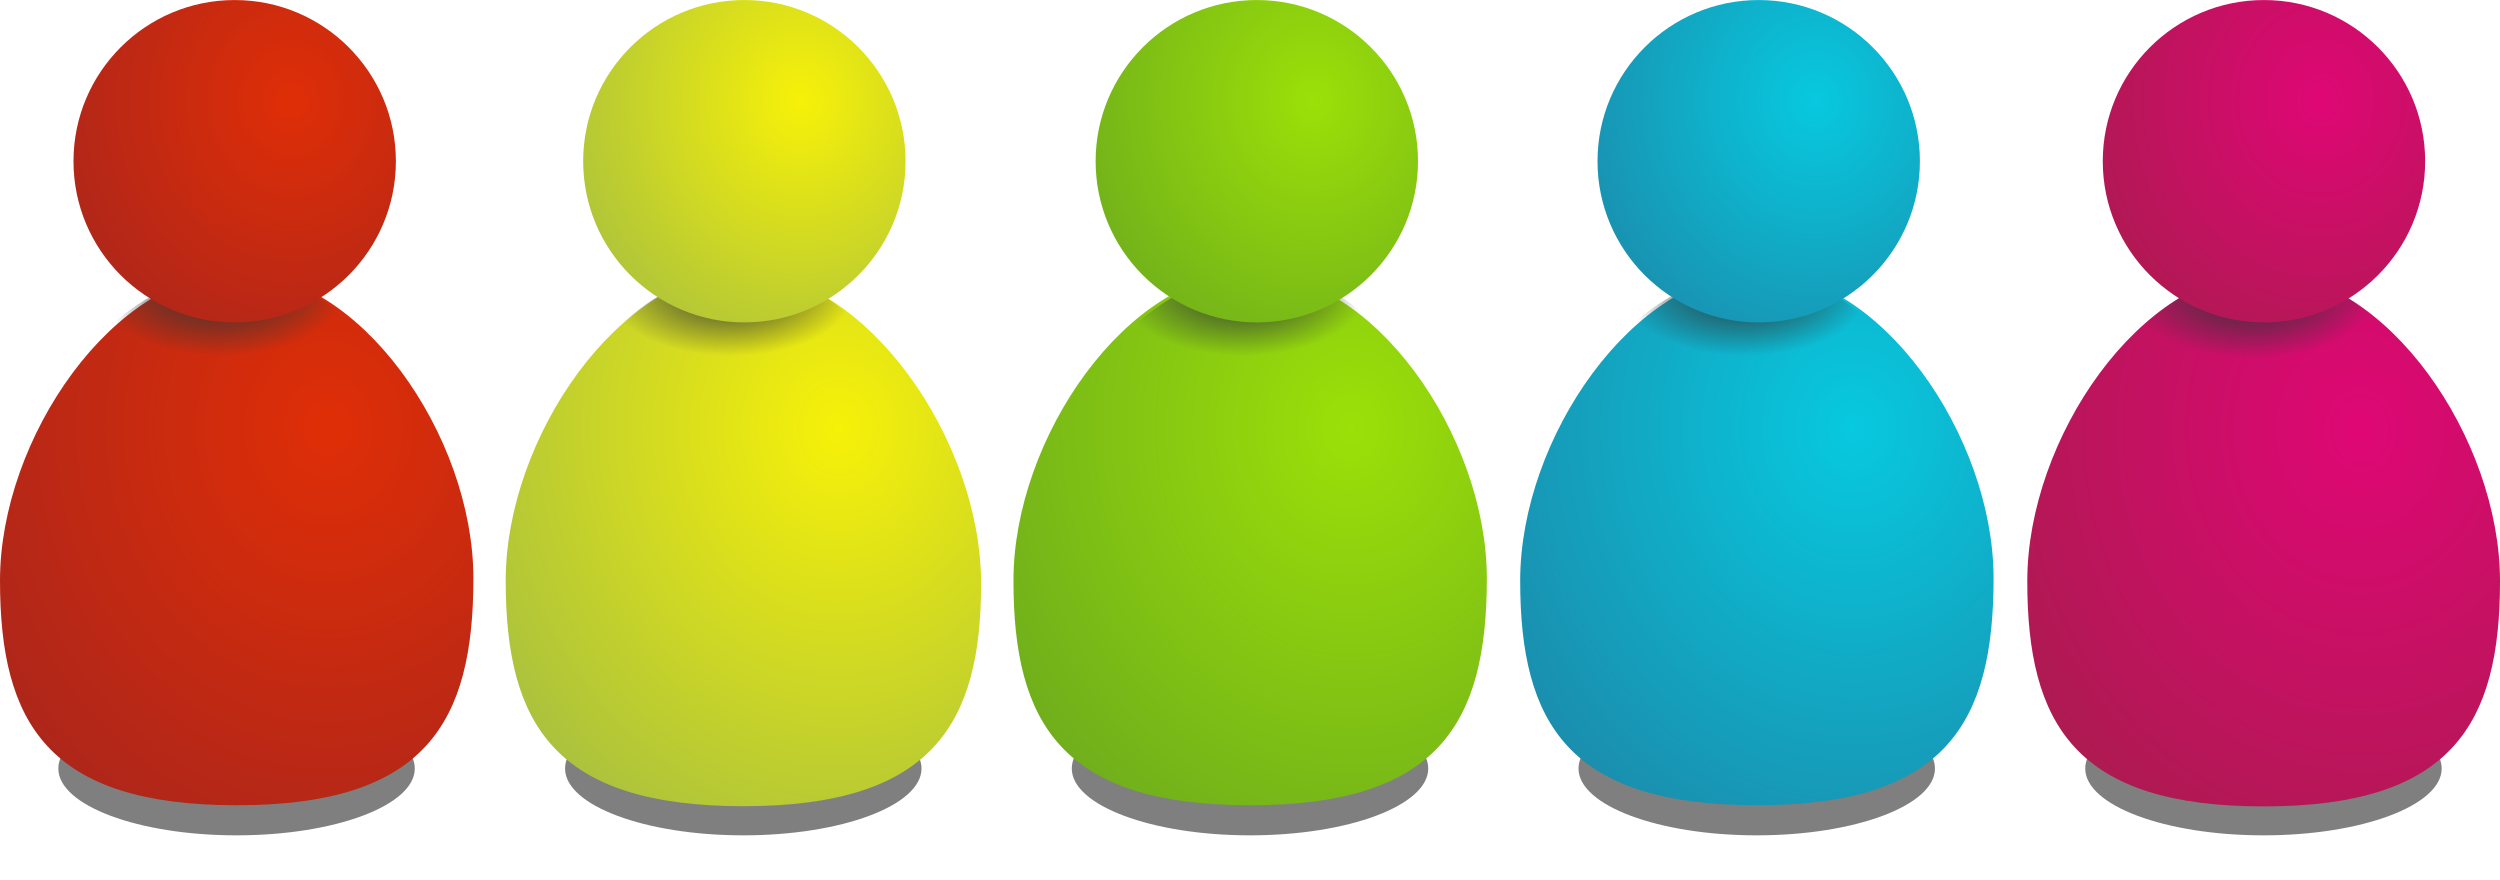
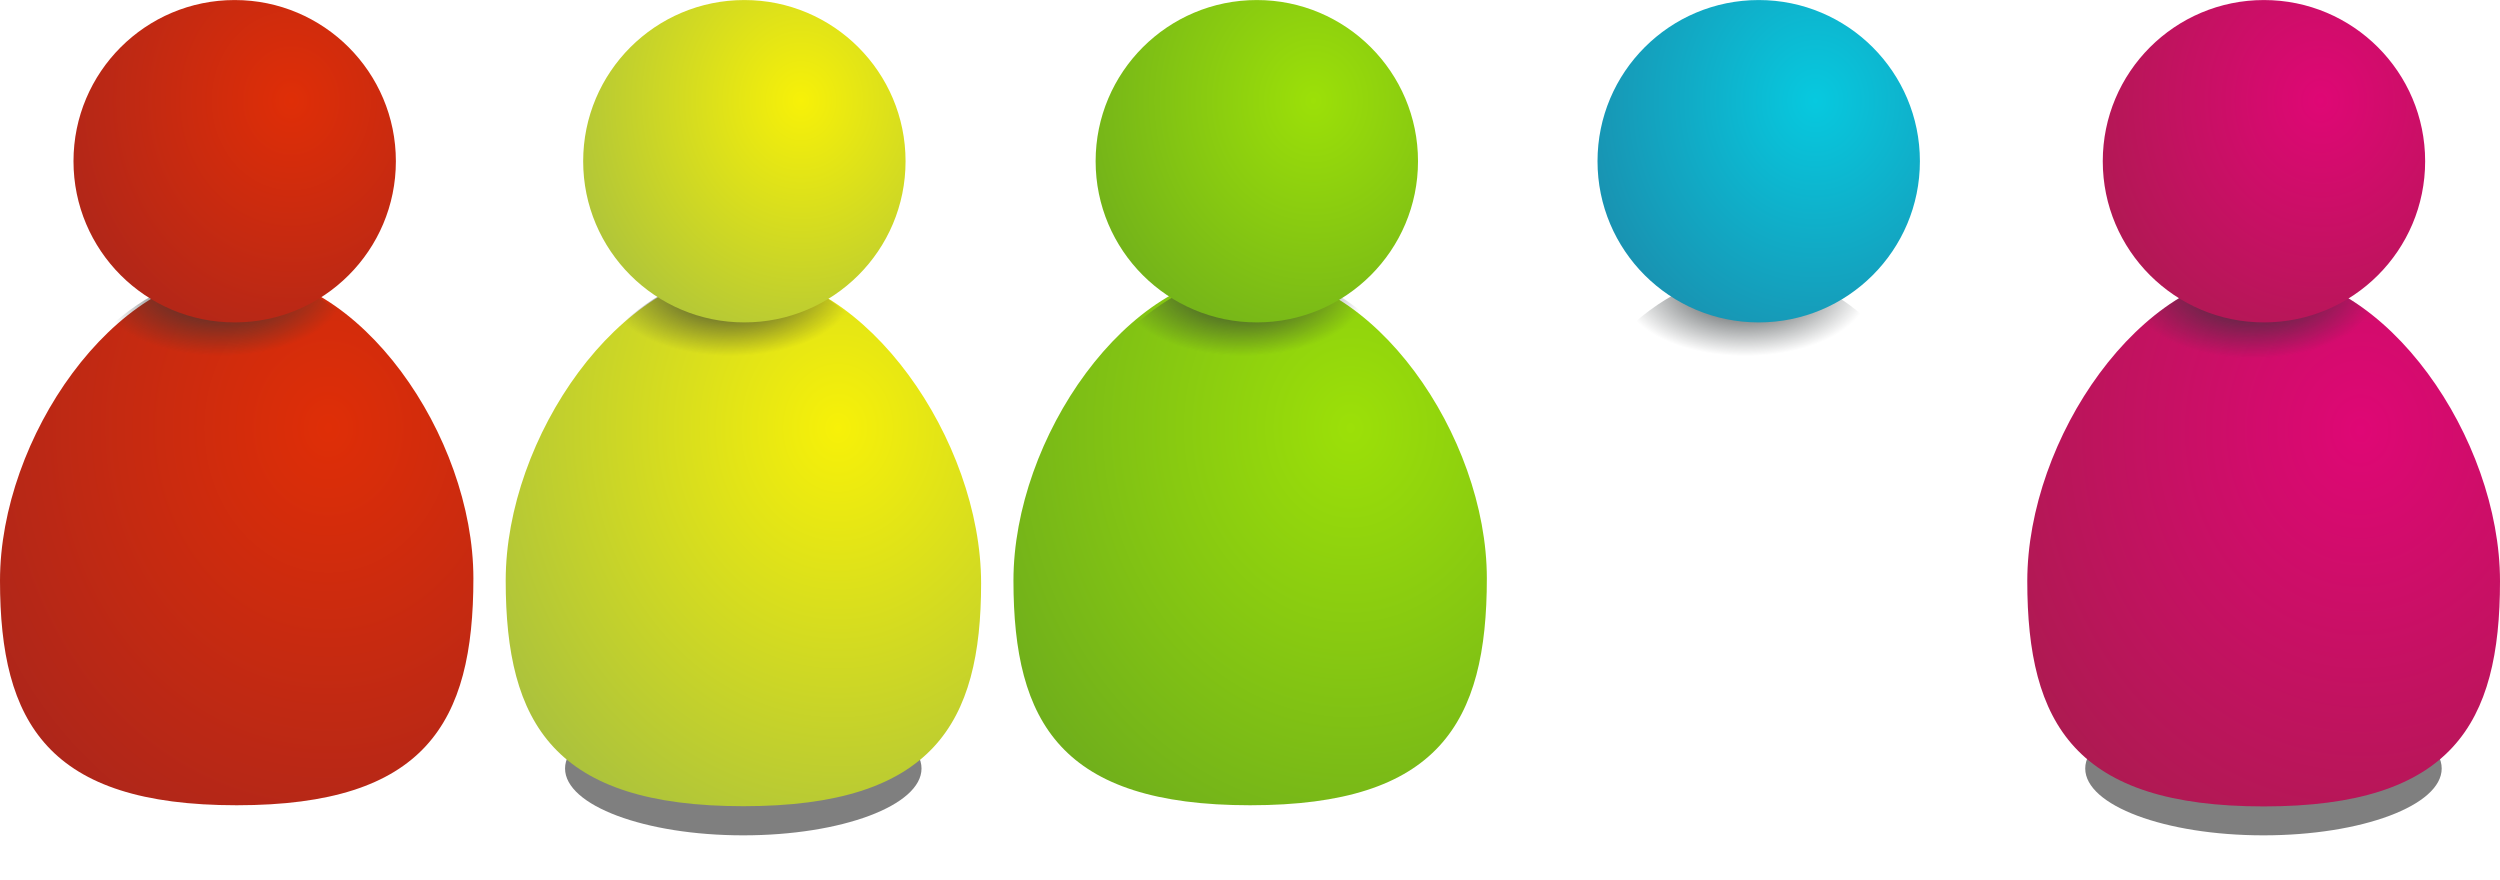
<svg xmlns="http://www.w3.org/2000/svg" xmlns:ns1="http://sodipodi.sourceforge.net/DTD/sodipodi-0.dtd" xmlns:ns2="http://www.inkscape.org/namespaces/inkscape" xmlns:xlink="http://www.w3.org/1999/xlink" id="svg2" ns1:docname="users_pawns.svg" viewBox="0 0 253.49 89.23" version="1.1" ns2:version="0.48.2 r9819">
  <title id="title3044">Users pawns</title>
  <defs id="defs4">
    <filter id="filter3927" color-interpolation-filters="sRGB" width="1.248" y="-0.33" x="-.124" height="1.66" ns2:collect="always">
      <feGaussianBlur id="feGaussianBlur3929" stdDeviation="2.475" ns2:collect="always" />
    </filter>
    <linearGradient id="linearGradient4241">
      <stop id="stop20934" style="stop-color:#f7f108" offset="0" />
      <stop id="stop20936" style="stop-color:#98b64a" offset="1" />
    </linearGradient>
    <linearGradient id="linearGradient4242">
      <stop id="stop15192" style="stop-color:#df2e07" offset="0" />
      <stop id="stop15194" style="stop-color:#a1241f" offset="1" />
    </linearGradient>
    <linearGradient id="linearGradient4243">
      <stop id="stop13705" style="stop-color:#df0775" offset="0" />
      <stop id="stop13707" style="stop-color:#a11f48" offset="1" />
    </linearGradient>
    <linearGradient id="linearGradient4244">
      <stop id="stop5886" style="stop-color:#07c9df" offset="0" />
      <stop id="stop5888" style="stop-color:#1f7fa1" offset="1" />
    </linearGradient>
    <linearGradient id="linearGradient4240">
      <stop id="stop4242" style="stop-color:#9ce008" offset="0" />
      <stop id="stop4244" style="stop-color:#65a320" offset="1" />
    </linearGradient>
    <linearGradient id="linearGradient4338">
      <stop id="stop4340" style="stop-color:#2e3436" offset="0" />
      <stop id="stop4342" style="stop-color:#2e3436;stop-opacity:0" offset="1" />
    </linearGradient>
    <radialGradient id="radialGradient5665" xlink:href="#linearGradient4242" gradientUnits="userSpaceOnUse" cy="30.918" cx="-119.59" gradientTransform="matrix(1.973 3.8889e-8 -4.3805e-8 2.222 122.6 -45.229)" r="36" ns2:collect="always" />
    <radialGradient id="radialGradient5669" xlink:href="#linearGradient4338" gradientUnits="userSpaceOnUse" cy="55.827" cx="-160.19" gradientTransform="matrix(.515 0 0 .273 336.31 454.15)" r="24.25" ns2:collect="always" />
    <radialGradient id="radialGradient5672" xlink:href="#linearGradient4242" gradientUnits="userSpaceOnUse" cy="953.13" cx="-122.32" gradientTransform="matrix(1.015 0 0 1.185 388.85 -646.15)" r="49.5" ns2:collect="always" />
    <radialGradient id="radialGradient5678" xlink:href="#linearGradient4241" gradientUnits="userSpaceOnUse" cy="30.918" cx="-119.59" gradientTransform="matrix(1.973 3.8889e-8 -4.3805e-8 2.222 122.6 -45.229)" r="36" ns2:collect="always" />
    <radialGradient id="radialGradient5682" xlink:href="#linearGradient4338" gradientUnits="userSpaceOnUse" cy="55.827" cx="-160.19" gradientTransform="matrix(.515 0 0 .273 387.99 454.15)" r="24.25" ns2:collect="always" />
    <radialGradient id="radialGradient5685" xlink:href="#linearGradient4241" gradientUnits="userSpaceOnUse" cy="953.13" cx="-122.32" gradientTransform="matrix(1.015 0 0 1.185 440.53 -646.15)" r="49.5" ns2:collect="always" />
    <radialGradient id="radialGradient5691" xlink:href="#linearGradient4240" gradientUnits="userSpaceOnUse" cy="30.918" cx="-119.59" gradientTransform="matrix(1.973 3.8889e-8 -4.3805e-8 2.222 122.6 -45.229)" r="36" ns2:collect="always" />
    <radialGradient id="radialGradient5695" xlink:href="#linearGradient4338" gradientUnits="userSpaceOnUse" cy="55.827" cx="-160.19" gradientTransform="matrix(.515 0 0 .273 439.96 454.15)" r="24.25" ns2:collect="always" />
    <radialGradient id="radialGradient5698" xlink:href="#linearGradient4240" gradientUnits="userSpaceOnUse" cy="953.13" cx="-122.32" gradientTransform="matrix(1.015 0 0 1.185 492.5 -646.15)" r="49.5" ns2:collect="always" />
    <radialGradient id="radialGradient5704" xlink:href="#linearGradient4244" gradientUnits="userSpaceOnUse" cy="30.918" cx="-119.59" gradientTransform="matrix(1.973 3.8889e-8 -4.3805e-8 2.222 122.6 -45.229)" r="36" ns2:collect="always" />
    <radialGradient id="radialGradient5708" xlink:href="#linearGradient4338" gradientUnits="userSpaceOnUse" cy="55.827" cx="-160.19" gradientTransform="matrix(.515 0 0 .273 490.85 454.15)" r="24.25" ns2:collect="always" />
    <radialGradient id="radialGradient5711" xlink:href="#linearGradient4244" gradientUnits="userSpaceOnUse" cy="953.13" cx="-122.32" gradientTransform="matrix(1.015 0 0 1.185 543.39 -646.15)" r="49.5" ns2:collect="always" />
    <radialGradient id="radialGradient5717" xlink:href="#linearGradient4243" gradientUnits="userSpaceOnUse" cy="30.918" cx="-119.59" gradientTransform="matrix(1.973 3.8889e-8 -4.3805e-8 2.222 122.6 -45.229)" r="36" ns2:collect="always" />
    <radialGradient id="radialGradient5721" xlink:href="#linearGradient4338" gradientUnits="userSpaceOnUse" cy="55.827" cx="-160.19" gradientTransform="matrix(.515 0 0 .273 542.36 454.4)" r="24.25" ns2:collect="always" />
    <radialGradient id="radialGradient5724" xlink:href="#linearGradient4243" gradientUnits="userSpaceOnUse" cy="953.13" cx="-122.32" gradientTransform="matrix(1.015 0 0 1.185 594.9 -645.9)" r="49.5" ns2:collect="always" />
  </defs>
  <ns1:namedview id="base" fit-margin-left="0" ns2:zoom="3.6135101" borderopacity="1.0" ns2:current-layer="layer1" ns2:cx="126.74657" ns2:cy="44.614819" ns2:window-maximized="1" showgrid="false" fit-margin-right="0" ns2:guide-bbox="true" showguides="true" bordercolor="#666666" ns2:window-x="0" ns2:window-y="-1" fit-margin-bottom="0" ns2:window-width="1024" ns2:pageopacity="0.0" ns2:pageshadow="2" pagecolor="#ffffff" ns2:document-units="px" ns2:window-height="715" fit-margin-top="0" />
  <g id="layer1" ns2:label="Layer 1" ns2:groupmode="layer" transform="translate(-231.4 -439.91)">
    <g id="g5744">
-       <path id="path3931" ns1:rx="24" ns1:ry="9" style="filter:url(#filter3927);fill:#000000;fill-opacity:.5" ns1:type="arc" d="m86 291c0 4.971-10.745 9-24 9s-24-4.029-24-9 10.745-9 24-9 24 4.029 24 9z" transform="matrix(.753 0 0 .753 362.84 298.71)" ns1:cy="291" ns1:cx="62" />
-       <path id="path4375" ns1:nodetypes="zzzzz" style="fill:url(#radialGradient5711)" ns2:connector-curvature="0" d="m433.54 498.56c0 14.664-4.867 23-24 23s-24-8.336-24-22.781c0-14.446 11.577-31.219 24-31.219 12.423-0.219 24 16.554 24 31z" />
      <path id="path4377" d="m409.54 467.56c-4.94 0-9.268 2.158-13 5.588 3.272 3.353 7.664 5.412 12.5 5.412s9.228-2.059 12.5-5.412c-3.232-3.43-7.56-5.588-12-5.588z" style="fill:url(#radialGradient5708)" ns2:connector-curvature="0" />
      <path id="path4379" ns1:rx="36" ns1:ry="36" style="fill:url(#radialGradient5704)" ns1:type="arc" d="m-90 37c0 19.882-16.118 36-36 36s-36-16.118-36-36 16.118-36 36-36 36 16.118 36 36z" transform="matrix(.454 0 0 .454 466.93 439.46)" ns1:cy="37" ns1:cx="-126" />
    </g>
    <g id="g5738">
-       <path id="path3933" ns1:rx="24" ns1:ry="9" style="filter:url(#filter3927);fill:#000000;fill-opacity:.5" ns1:type="arc" d="m86 291c0 4.971-10.745 9-24 9s-24-4.029-24-9 10.745-9 24-9 24 4.029 24 9z" transform="matrix(.753 0 0 .753 311.46 298.71)" ns1:cy="291" ns1:cx="62" />
      <path id="path4265" d="m382.16 498.56c0 14.664-4.867 23-24 23s-24-8.336-24-22.781c0-14.446 11.577-31.219 24-31.219 12.423-0.219 24 16.554 24 31z" ns1:nodetypes="zzzzz" style="fill:url(#radialGradient5698)" ns2:connector-curvature="0" />
      <path id="path4237" style="fill:url(#radialGradient5695)" ns2:connector-curvature="0" d="m359.16 467.56c-4.94 0-9.268 2.158-13 5.588 3.272 3.353 7.664 5.412 12.5 5.412s9.228-2.059 12.5-5.412c-3.232-3.43-7.56-5.588-12-5.588z" />
      <path id="path4235" ns1:rx="36" ns1:ry="36" style="fill:url(#radialGradient5691)" ns1:type="arc" d="m-90 37c0 19.882-16.118 36-36 36s-36-16.118-36-36 16.118-36 36-36 36 16.118 36 36z" transform="matrix(.454 0 0 .454 416.04 439.46)" ns1:cy="37" ns1:cx="-126" />
    </g>
    <g id="g5750">
      <path id="path3981" ns1:rx="24" ns1:ry="9" style="filter:url(#filter3927);fill:#000000;fill-opacity:.5" ns1:type="arc" d="m86 291c0 4.971-10.745 9-24 9s-24-4.029-24-9 10.745-9 24-9 24 4.029 24 9z" transform="matrix(.753 0 0 .753 414.22 298.71)" ns1:cy="291" ns1:cx="62" />
      <path id="path13357" d="m484.89 498.84c0 14.482-4.86 22.838-23.966 22.838s-23.966-8.357-23.966-22.838 11.56-31.297 23.966-31.297 23.966 16.815 23.966 31.297z" ns1:nodetypes="zzzzz" style="fill:url(#radialGradient5724)" ns2:connector-curvature="0" />
      <path id="path13359" style="fill:url(#radialGradient5721)" ns2:connector-curvature="0" d="m460.92 467.54c-4.439 0-8.767 2.158-12.499 5.586 3.271 3.352 7.663 5.41 12.499 5.41 4.835 0 9.227-2.058 12.499-5.41-3.732-3.429-8.059-5.586-12.499-5.586z" />
      <path id="path13361" ns1:rx="36" ns1:ry="36" style="fill:url(#radialGradient5717)" ns1:type="arc" d="m-90 37c0 19.882-16.118 36-36 36s-36-16.118-36-36 16.118-36 36-36 36 16.118 36 36z" transform="matrix(.454 0 0 .454 518.16 439.46)" ns1:cy="37" ns1:cx="-126" />
    </g>
    <g id="g5726">
-       <path id="path3097" ns1:rx="24" ns1:ry="9" style="filter:url(#filter3927);fill:#000000;fill-opacity:.5" ns1:type="arc" d="m86 291c0 4.971-10.745 9-24 9s-24-4.029-24-9 10.745-9 24-9 24 4.029 24 9z" transform="matrix(.753 0 0 .753 208.7 298.71)" ns1:cy="291" ns1:cx="62" />
      <path id="path14079" ns1:nodetypes="zzzzz" style="fill:url(#radialGradient5672)" ns2:connector-curvature="0" d="m279.4 498.56c0 14.664-4.867 23-24 23s-24-8.335-24-22.781 11.577-31.219 24-31.219c12.423-0.219 24 16.554 24 31z" />
      <path id="path14081" d="m255.4 467.56c-4.94 0-9.268 2.158-13 5.588 3.272 3.353 7.664 5.412 12.5 5.412s9.228-2.059 12.5-5.412c-3.232-3.43-7.56-5.588-12-5.588z" style="fill:url(#radialGradient5669)" ns2:connector-curvature="0" />
      <path id="path14083" ns1:rx="36" ns1:ry="36" style="fill:url(#radialGradient5665)" ns1:type="arc" d="m-90 37c0 19.882-16.118 36-36 36s-36-16.118-36-36 16.118-36 36-36 36 16.118 36 36z" transform="matrix(.454 0 0 .454 312.4 439.46)" ns1:cy="37" ns1:cx="-126" />
    </g>
    <g id="g5732">
      <path id="path4013" ns1:rx="24" ns1:ry="9" style="filter:url(#filter3927);fill:#000000;fill-opacity:.5" ns1:type="arc" d="m86 291c0 4.971-10.745 9-24 9s-24-4.029-24-9 10.745-9 24-9 24 4.029 24 9z" transform="matrix(.753 0 0 .753 260.08 298.71)" ns1:cy="291" ns1:cx="62" />
      <path id="path15593" d="m330.88 499.06c0 14.225-4.888 22.596-24.102 22.596s-24.102-8.371-24.102-22.878 11.626-31.352 24.102-31.352c12.476 0.282 24.102 17.127 24.102 31.634z" ns1:nodetypes="zzzzz" style="fill:url(#radialGradient5685)" ns2:connector-curvature="0" />
      <path id="path15595" style="fill:url(#radialGradient5682)" ns2:connector-curvature="0" d="m306.78 467.42c-4.791 0-9.094 2.217-12.804 5.739 3.253 3.443 7.62 5.558 12.428 5.558 4.808 0 9.175-2.115 12.428-5.558-3.334-3.523-7.637-5.739-12.051-5.739z" />
      <path id="path15597" ns1:rx="36" ns1:ry="36" style="fill:url(#radialGradient5678)" ns1:type="arc" d="m-90 37c0 19.882-16.118 36-36 36s-36-16.118-36-36 16.118-36 36-36 36 16.118 36 36z" transform="matrix(.454 0 0 .454 364.08 439.46)" ns1:cy="37" ns1:cx="-126" />
    </g>
  </g>
</svg>